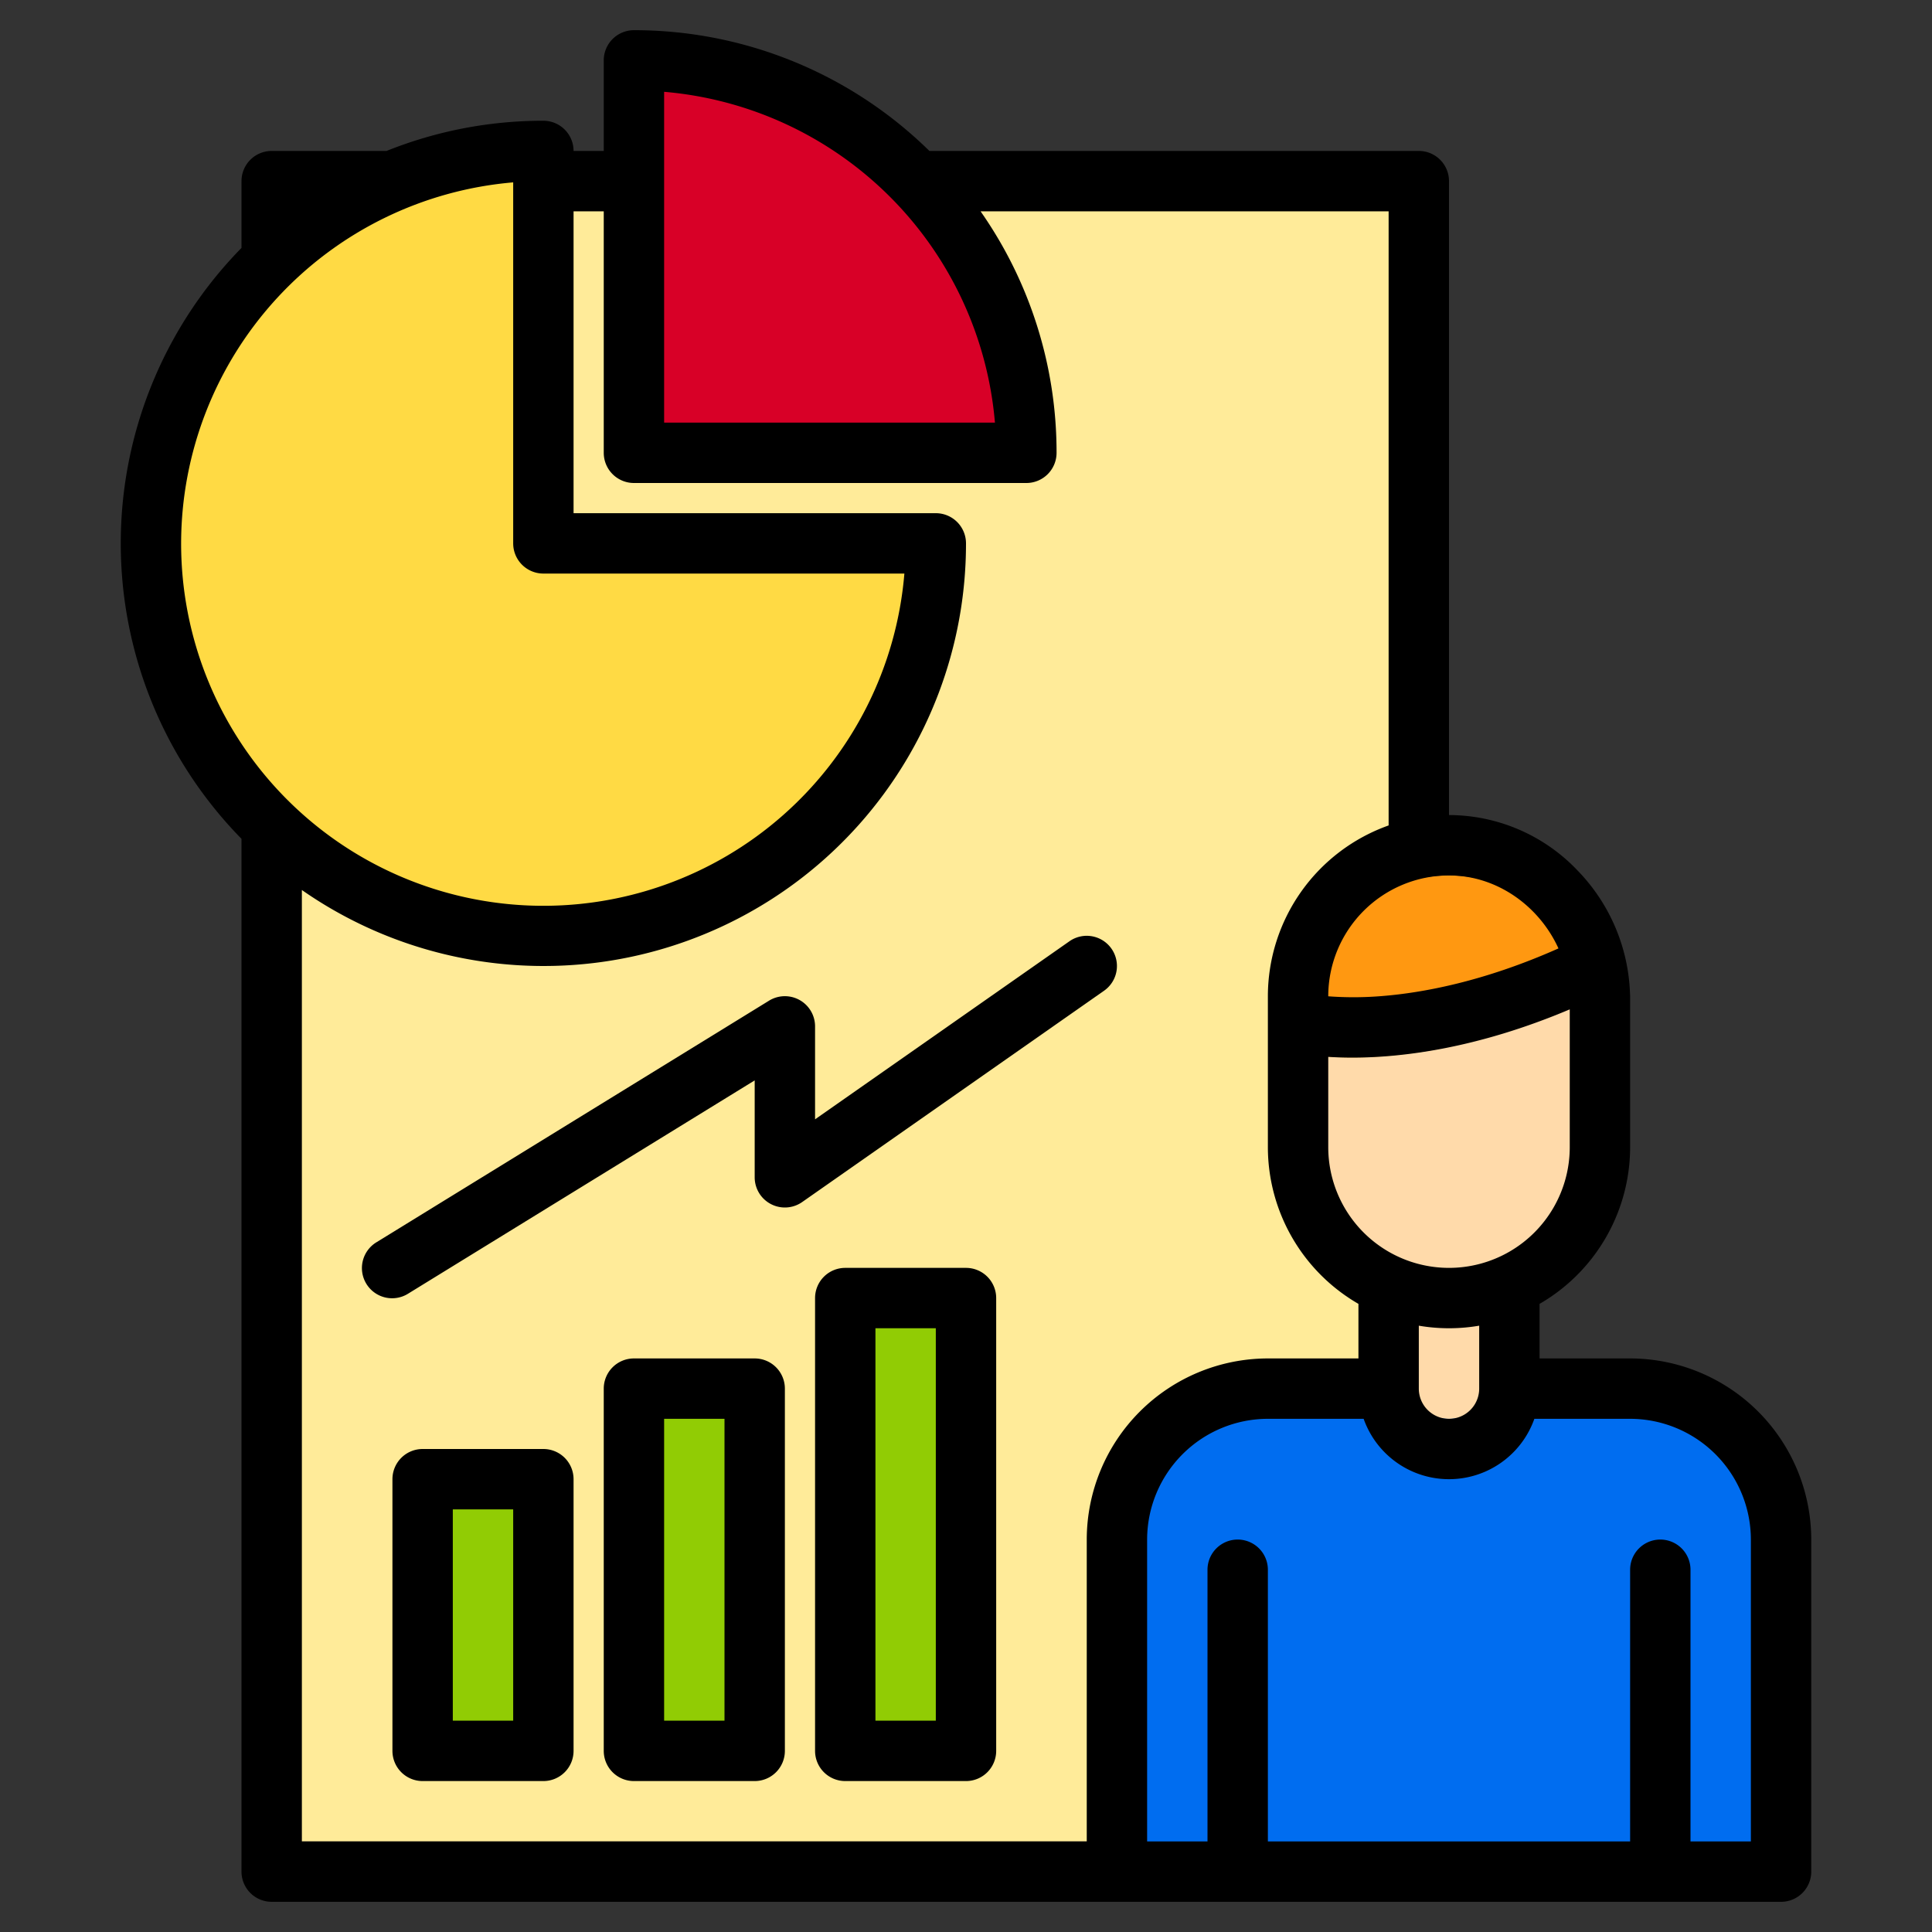
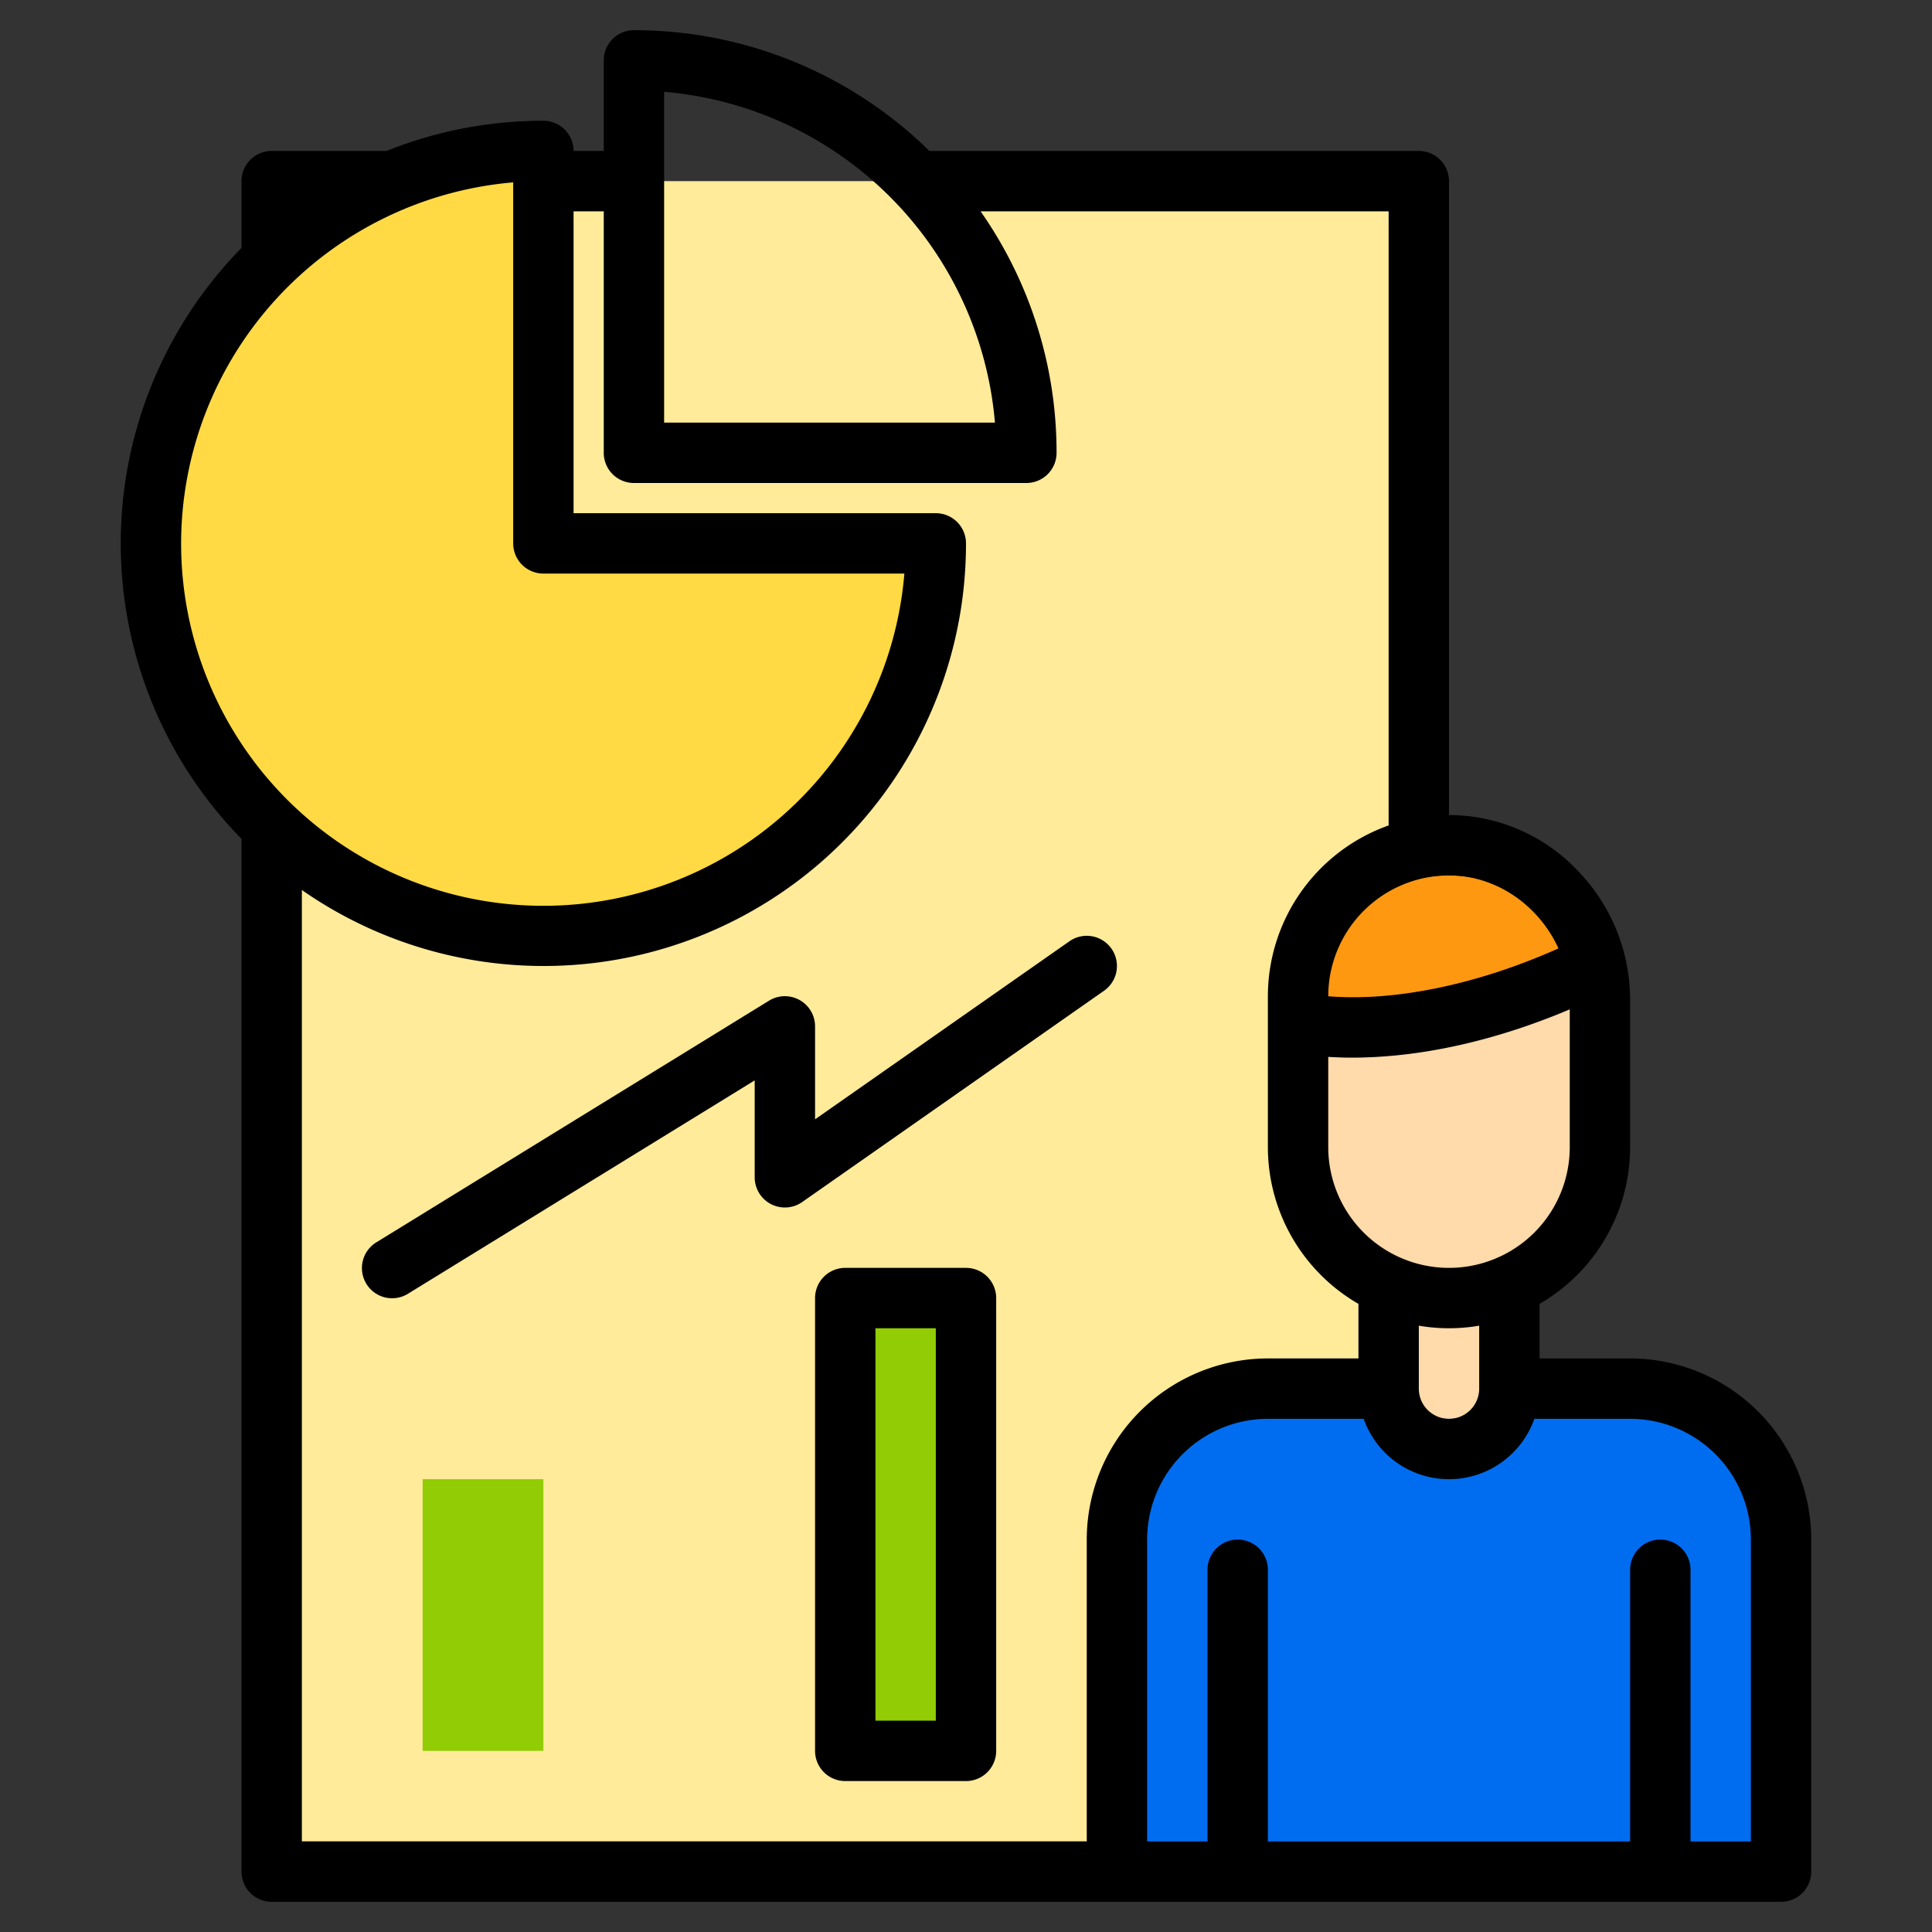
<svg xmlns="http://www.w3.org/2000/svg" height="512" viewBox="0 0 512 512" width="512">
  <rect x="0" y="0" width="512" height="512" fill="#333333" stroke="none" />
  <g>
    <g>
      <path d="m72 48h304v440h-304z" fill="#ffeb99" />
      <g>
        <path d="m248 144a104 104 0 1 1 -104-104v104z" fill="#ffda44" />
-         <path d="m272 120h-104v-104a104 104 0 0 1 104 104z" fill="#d80027" />
      </g>
      <g fill="#91cc04">
        <path d="m112 392h32v72h-32z" />
-         <path d="m168 368h32v96h-32z" />
        <path d="m224 344h32v120h-32z" />
      </g>
      <g>
        <path d="m400 368h32a40 40 0 0 1 40 40v88h-176v-88a40 40 0 0 1 40-40h32" fill="#006df0" />
        <path d="m422.89 263.55c-47.38 23.33-78.89 15.45-78.89 15.45v-7a40.015 40.015 0 0 1 40-40 39.305 39.305 0 0 1 28.28 12.22 41.7 41.7 0 0 1 10.53 19.02c.03.1.06.21.08.31z" fill="#ff9811" />
        <g fill="#ffdaaa">
          <path d="m424 273v31a40 40 0 0 1 -80 0v-25s31.51 7.88 78.89-15.45a40.59 40.59 0 0 1 1.11 9.45z" />
          <path d="m400 344v16a16 16 0 0 1 -32 0v-16z" />
        </g>
      </g>
    </g>
    <g>
      <path d="m432 360h-24v-14.46a48.012 48.012 0 0 0 24-41.54v-40c0-.23-.01-.45-.03-.68a49.189 49.189 0 0 0 -13.93-32.66 47.093 47.093 0 0 0 -34.04-14.66v-168a8 8 0 0 0 -8-8h-129.7a111.637 111.637 0 0 0 -78.3-32 8 8 0 0 0 -8 8v24h-8a8 8 0 0 0 -8-8 111.337 111.337 0 0 0 -41.56 8h-30.44a8 8 0 0 0 -8 8v17.7a111.8 111.8 0 0 0 0 156.6v273.7a8 8 0 0 0 8 8h400a8 8 0 0 0 8-8v-88a48.051 48.051 0 0 0 -48-48zm-16-56a32 32 0 0 1 -64 0v-23.92c1.88.12 3.99.2 6.35.2 12.94 0 32.94-2.34 57.65-12.79zm-24 47.32v16.68a8 8 0 0 1 -16 0v-16.68a47.4 47.4 0 0 0 16 0zm-8-119.32c12.65 0 23.86 8.04 29.01 19.34-19.84 8.84-36.12 11.77-46.71 12.62a90.9 90.9 0 0 1 -14.3.07v-.03a32.042 32.042 0 0 1 32-32zm-208-207.67a96.158 96.158 0 0 1 87.67 87.67h-87.67zm-128 119.67a96.13 96.13 0 0 1 88-95.67v95.67a8 8 0 0 0 8 8h95.67a96 96 0 0 1 -191.67-8zm240 264v80h-208v-252.14a111.942 111.942 0 0 0 176-91.86 8 8 0 0 0 -8-8h-96v-80h8v64a8 8 0 0 0 8 8h104a8 8 0 0 0 8-8 111.331 111.331 0 0 0 -20.14-64h108.14v162.75a48.086 48.086 0 0 0 -32 45.25v40a48.012 48.012 0 0 0 24 41.54v14.46h-24a48.051 48.051 0 0 0 -48 48zm176 80h-16v-72a8 8 0 0 0 -16 0v72h-96v-72a8 8 0 0 0 -16 0v72h-16v-80a32.042 32.042 0 0 1 32-32h25.38a23.99 23.99 0 0 0 45.24 0h25.38a32.042 32.042 0 0 1 32 32z" />
-       <path d="m144 384h-32a8 8 0 0 0 -8 8v72a8 8 0 0 0 8 8h32a8 8 0 0 0 8-8v-72a8 8 0 0 0 -8-8zm-8 72h-16v-56h16z" />
-       <path d="m200 360h-32a8 8 0 0 0 -8 8v96a8 8 0 0 0 8 8h32a8 8 0 0 0 8-8v-96a8 8 0 0 0 -8-8zm-8 96h-16v-80h16z" />
      <path d="m256 336h-32a8 8 0 0 0 -8 8v120a8 8 0 0 0 8 8h32a8 8 0 0 0 8-8v-120a8 8 0 0 0 -8-8zm-8 120h-16v-104h16z" />
      <path d="m294.554 251.412a8 8 0 0 0 -11.142-1.966l-67.412 47.189v-24.635a8 8 0 0 0 -12.192-6.813l-104 64a8 8 0 1 0 8.384 13.626l91.808-56.497v25.684a8 8 0 0 0 12.588 6.554l80-56a8 8 0 0 0 1.966-11.142z" />
    </g>
  </g>
</svg>